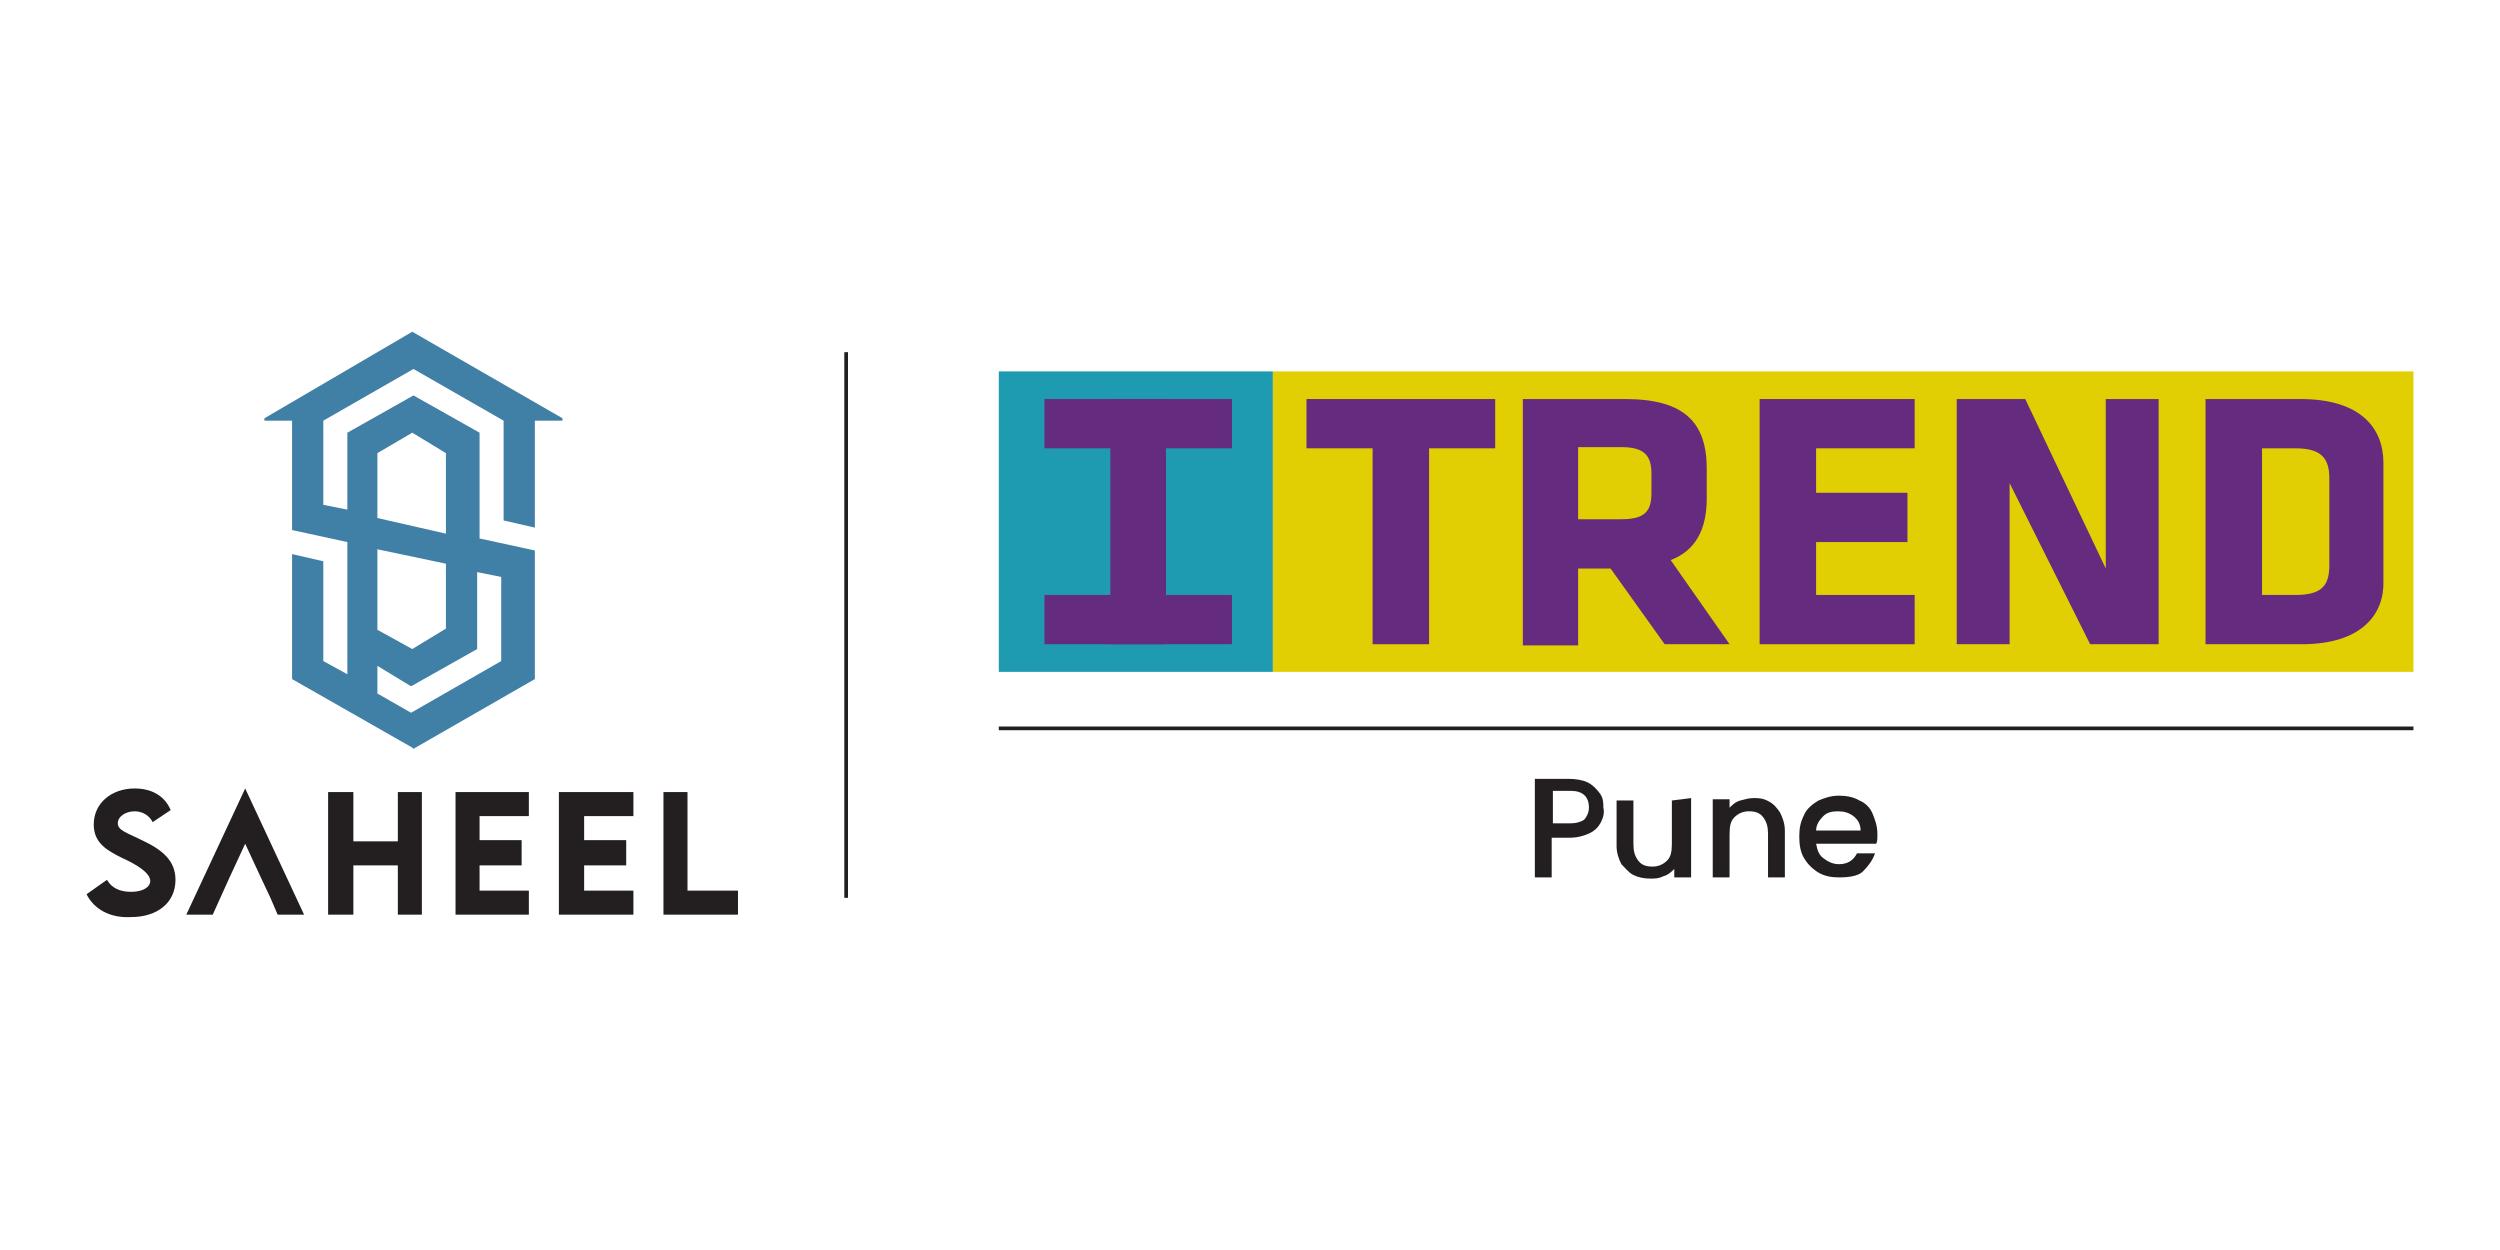
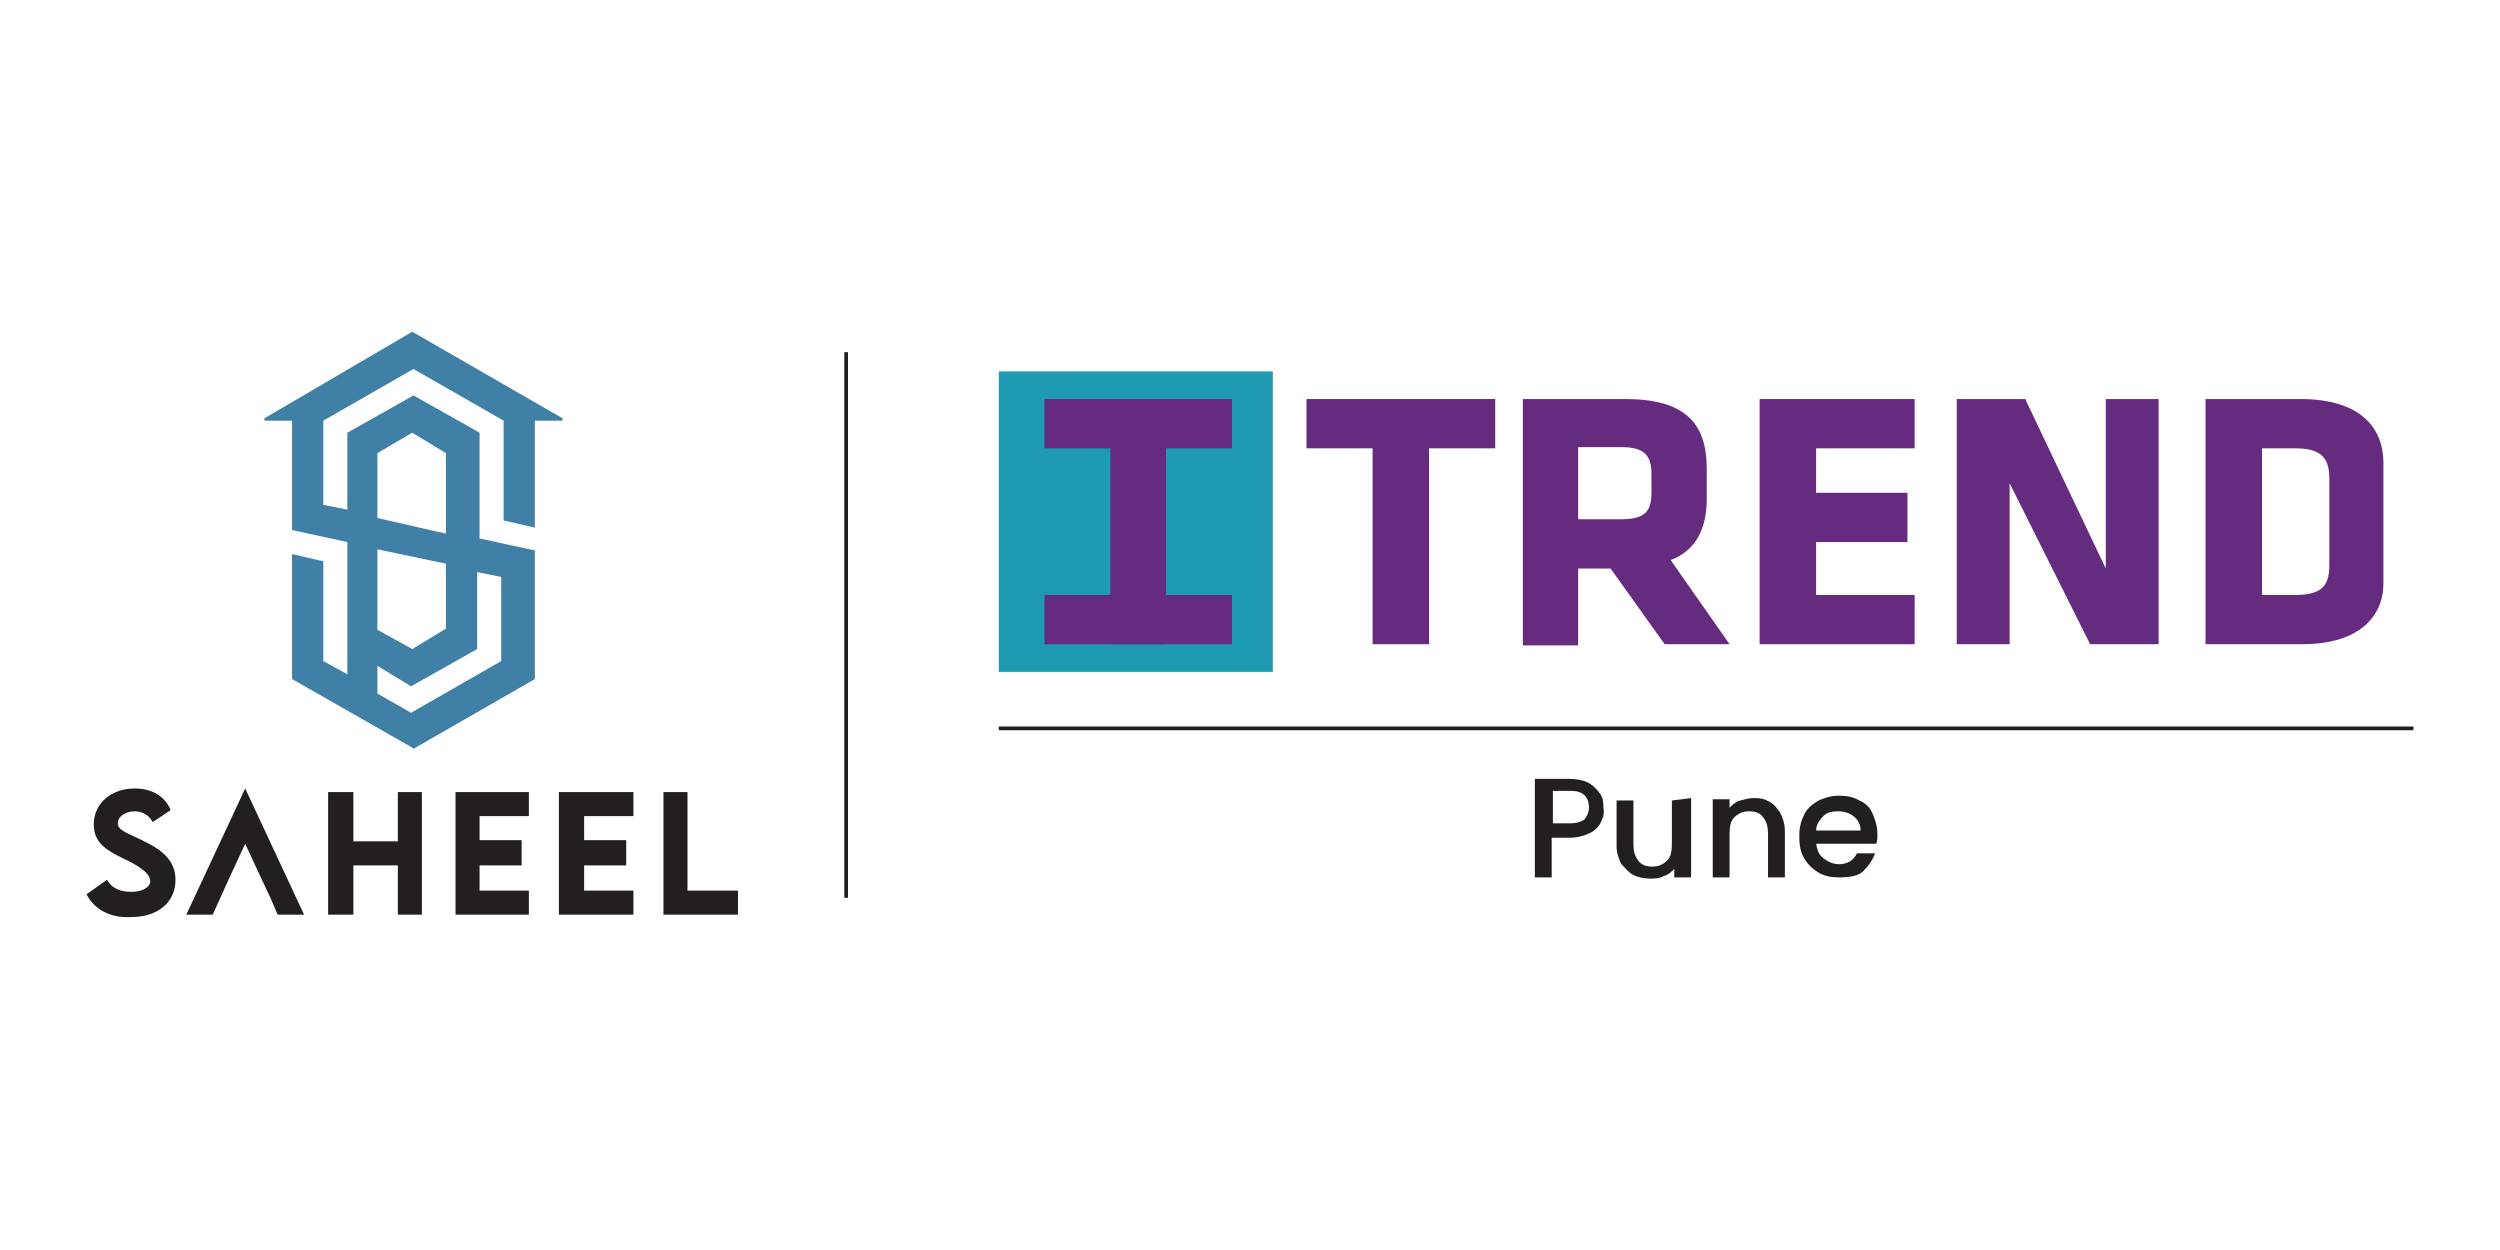
<svg xmlns="http://www.w3.org/2000/svg" xmlns:xlink="http://www.w3.org/1999/xlink" version="1.1" id="Layer_1" x="0px" y="0px" viewBox="0 0 208 104" style="enable-background:new 0 0 208 104;" xml:space="preserve">
  <style type="text/css">
	.st0{display:none;}
	.st1{display:inline;fill:#FFFFFF;}
	.st2{display:inline;}
	.st3{fill-rule:evenodd;clip-rule:evenodd;fill:#EF412F;}
	.st4{fill:#231F20;}
	.st5{fill:#4180A6;}
	.st6{fill-rule:evenodd;clip-rule:evenodd;fill:#E1CF03;}
	
		.st7{clip-path:url(#SVGID_00000073703455977296855990000009987229120945356477_);fill-rule:evenodd;clip-rule:evenodd;fill:#652B7F;}
	
		.st8{clip-path:url(#SVGID_00000095304783083736855000000014251858620018622365_);fill-rule:evenodd;clip-rule:evenodd;fill:#E1CF03;}
	
		.st9{clip-path:url(#SVGID_00000142881319451833876580000005041538297827712405_);fill-rule:evenodd;clip-rule:evenodd;fill:#E1CF03;}
	
		.st10{clip-path:url(#SVGID_00000055694335721707635820000003023771244609044399_);fill-rule:evenodd;clip-rule:evenodd;fill:#E1CF03;}
	
		.st11{clip-path:url(#SVGID_00000070101109711983240200000015282457113056956077_);fill-rule:evenodd;clip-rule:evenodd;fill:#E1CF03;}
	.st12{fill-rule:evenodd;clip-rule:evenodd;fill:#1E9BB0;}
	
		.st13{clip-path:url(#SVGID_00000036947381665056046270000011219498012792787075_);fill-rule:evenodd;clip-rule:evenodd;fill:#652B7F;}
	
		.st14{clip-path:url(#SVGID_00000141439685456720529790000006436970239033444246_);fill-rule:evenodd;clip-rule:evenodd;fill:#E1CF03;}
	
		.st15{clip-path:url(#SVGID_00000149355815661543490500000006196679764805158567_);fill-rule:evenodd;clip-rule:evenodd;fill:#E1CF03;}
	
		.st16{clip-path:url(#SVGID_00000117660318554888280220000000816123363899948465_);fill-rule:evenodd;clip-rule:evenodd;fill:#E1CF03;}
	
		.st17{clip-path:url(#SVGID_00000008150681823144888030000000269974826346800283_);fill-rule:evenodd;clip-rule:evenodd;fill:#E1CF03;}
	.st18{fill-rule:evenodd;clip-rule:evenodd;fill:#652B7F;}
	
		.st19{clip-path:url(#SVGID_00000058550016100411805680000010844785415486945675_);fill-rule:evenodd;clip-rule:evenodd;fill:#652B7F;}
	
		.st20{clip-path:url(#SVGID_00000001628985387667339700000018321889963942458556_);fill-rule:evenodd;clip-rule:evenodd;fill:#E1CF03;}
	
		.st21{clip-path:url(#SVGID_00000057150627719448001090000006448926031714220931_);fill-rule:evenodd;clip-rule:evenodd;fill:#E1CF03;}
	
		.st22{clip-path:url(#SVGID_00000008110557885038415780000017815303865698014648_);fill-rule:evenodd;clip-rule:evenodd;fill:#E1CF03;}
	
		.st23{clip-path:url(#SVGID_00000000202246564364131790000013243477732377748897_);fill-rule:evenodd;clip-rule:evenodd;fill:#E1CF03;}
	
		.st24{clip-path:url(#SVGID_00000116952901061320427270000004683762445607637417_);fill-rule:evenodd;clip-rule:evenodd;fill:#652B7F;}
	
		.st25{clip-path:url(#SVGID_00000002353330700280403210000001997436015617047963_);fill-rule:evenodd;clip-rule:evenodd;fill:#E1CF03;}
	
		.st26{clip-path:url(#SVGID_00000131345384178393102350000003291158900613011623_);fill-rule:evenodd;clip-rule:evenodd;fill:#E1CF03;}
	
		.st27{clip-path:url(#SVGID_00000062871329305336507980000011976457737903788471_);fill-rule:evenodd;clip-rule:evenodd;fill:#E1CF03;}
	
		.st28{clip-path:url(#SVGID_00000036930829753832311860000013860334107733198753_);fill-rule:evenodd;clip-rule:evenodd;fill:#E1CF03;}
	.st29{fill:none;}
	.st30{fill:none;stroke:#231F20;stroke-width:0.308;stroke-miterlimit:10;}
</style>
  <g class="st0">
    <path class="st1" d="M-34.7-115.1v0.6l0,0c0,0.1,0,0.3-0.1,0.4c0,0.1-0.1,0.2-0.2,0.3c-0.1,0.1-0.2,0.2-0.3,0.2   c-0.1,0.1-0.2,0.1-0.4,0.1l0,0h-1H-37v-2.3v-0.4v-1.3v-0.6h0.6h0.5h0.1l0,0l0,0l0,0c0.1,0,0.2,0.1,0.4,0.1c0.1,0.1,0.2,0.1,0.3,0.2   s0.1,0.2,0.2,0.3c0,0.1,0.1,0.2,0.1,0.4v0.3l0,0c0,0.2-0.1,0.3-0.1,0.4c-0.1,0.1-0.2,0.2-0.3,0.3c0.2,0.1,0.3,0.2,0.4,0.3   S-34.7-115.3-34.7-115.1L-34.7-115.1z M-36.3-116.1h0.5c0.1,0,0.2,0,0.3-0.1s0.1-0.2,0.1-0.3l0,0v-0.4l0,0c0-0.1-0.1-0.2-0.1-0.3   s-0.2-0.1-0.3-0.1h-0.5V-116.1z M-35.2-115.1L-35.2-115.1c0-0.1-0.1-0.2-0.1-0.3c-0.1-0.1-0.2-0.1-0.3-0.1h-0.6v1.6h0.6   c0.1,0,0.2,0,0.3-0.1s0.1-0.2,0.1-0.3l0,0l0,0V-115.1L-35.2-115.1z" />
    <path class="st1" d="M-31.1-118v0.6v2.9v0.1c0,0.1-0.1,0.2-0.1,0.3c-0.1,0.1-0.1,0.2-0.2,0.3c-0.1,0.1-0.2,0.1-0.3,0.2   c-0.1,0-0.2,0.1-0.4,0.1c-0.3,0-0.5-0.1-0.7-0.2c-0.2-0.2-0.3-0.4-0.4-0.6l0,0v-0.1l0,0v-3.5h0.6v3.6c0,0.1,0.1,0.2,0.2,0.3   c0.1,0.1,0.2,0.1,0.3,0.1s0.2,0,0.3-0.1s0.1-0.2,0.2-0.3v-3.6h0.5V-118z" />
    <rect x="-29.7" y="-118" class="st1" width="0.6" height="4.5" />
    <polygon class="st1" points="-25.6,-114 -25.6,-113.5 -27.2,-113.5 -27.7,-113.5 -27.7,-114 -27.7,-118 -27.2,-118 -27.2,-114  " />
    <path class="st1" d="M-23-118c0.1,0,0.2,0.1,0.4,0.1c0.1,0.1,0.2,0.1,0.3,0.2s0.1,0.2,0.2,0.3c0,0.1,0.1,0.2,0.1,0.4v2.4   c0,0.1,0,0.3-0.1,0.4c0,0.1-0.1,0.2-0.2,0.3c-0.1,0.1-0.2,0.2-0.3,0.2c-0.1,0.1-0.2,0.1-0.4,0.1l0,0h-1h-0.2v-4v-0.6h0.6h0.5   L-23-118L-23-118L-23-118L-23-118 M-22.7-117c0-0.1,0-0.2-0.1-0.3c-0.1-0.1-0.1-0.1-0.2-0.2h-0.7v3.4h0.7c0.1,0,0.2-0.1,0.2-0.2   c0.1-0.1,0.1-0.2,0.1-0.3V-117z" />
    <rect x="-20.7" y="-118" class="st1" width="0.6" height="4.5" />
    <polygon class="st1" points="-16.4,-113.5 -16.9,-113.5 -18.2,-116.9 -18.2,-113.5 -18.7,-113.5 -18.7,-118 -18.5,-118 -18,-118    -16.9,-115 -16.9,-118 -16.4,-118  " />
    <path class="st1" d="M-13.4-116.6v-0.4c0-0.1,0-0.3-0.1-0.4s-0.2-0.1-0.4-0.1c-0.1,0-0.3,0-0.4,0.1s-0.1,0.2-0.1,0.4v2.5   c0,0.1,0,0.3,0.1,0.4s0.2,0.1,0.4,0.1s0.3,0,0.4-0.1s0.1-0.2,0.1-0.4v-0.9h-0.5v-0.5h0.5h0.5h0.1v1.4c0,0.1,0,0.3-0.1,0.4   s-0.1,0.2-0.2,0.3s-0.2,0.2-0.3,0.2c-0.1,0.1-0.3,0.1-0.4,0.1c-0.1,0-0.3,0-0.4-0.1c-0.1-0.1-0.2-0.1-0.3-0.2s-0.2-0.2-0.2-0.3   c-0.1-0.1-0.1-0.3-0.1-0.4v-2.4c0-0.1,0-0.3,0.1-0.4s0.1-0.2,0.2-0.3s0.2-0.2,0.3-0.2c0.1-0.1,0.3-0.1,0.4-0.1c0.1,0,0.3,0,0.4,0.1   c0.1,0.1,0.2,0.1,0.3,0.2s0.2,0.2,0.2,0.3c0.1,0.1,0.1,0.3,0.1,0.4v0.4L-13.4-116.6L-13.4-116.6z" />
    <polygon class="st1" points="-9,-117.4 -9,-116 -7.6,-116 -7.6,-115.4 -9,-115.4 -9,-113.5 -9.5,-113.5 -9.5,-115.4 -9.5,-116    -9.5,-117.4 -9.5,-118 -9,-118 -7.5,-118 -7.5,-117.4  " />
    <path class="st1" d="M-3.9-118v0.6v2.9v0.1c0,0.1-0.1,0.2-0.1,0.3c-0.1,0.1-0.1,0.2-0.2,0.3c-0.1,0.1-0.2,0.1-0.3,0.2   c-0.1,0-0.2,0.1-0.4,0.1c-0.3,0-0.5-0.1-0.7-0.2c-0.2-0.2-0.3-0.4-0.4-0.6l0,0v-0.1l0,0v-3.5h0.6v3.6c0,0.1,0.1,0.2,0.2,0.3   c0.1,0.1,0.2,0.1,0.3,0.1c0.1,0,0.2,0,0.3-0.1c0.1-0.1,0.1-0.2,0.2-0.3v-3.6h0.5V-118z" />
    <polygon class="st1" points="-0.2,-117.4 -1.1,-117.4 -1.1,-113.5 -1.6,-113.5 -1.6,-117.4 -2.5,-117.4 -2.5,-118 -0.2,-118  " />
-     <path class="st1" d="M3.3-118v0.6v2.9v0.1c0,0.1-0.1,0.2-0.1,0.3c-0.1,0.1-0.1,0.2-0.2,0.3c-0.1,0.1-0.2,0.1-0.3,0.2   c-0.1,0-0.2,0.1-0.4,0.1c-0.3,0-0.5-0.1-0.7-0.2c-0.2-0.2-0.3-0.4-0.4-0.6l0,0v-0.1l0,0v-3.5h0.6v3.6c0,0.1,0.1,0.2,0.2,0.3   c0.1,0.1,0.2,0.1,0.3,0.1c0.1,0,0.2,0,0.3-0.1c0.1-0.1,0.1-0.2,0.2-0.3v-3.6h0.5V-118z" />
    <path class="st1" d="M6.9-113.5H6.3v-0.1c0,0,0,0,0-0.1c0,0,0,0,0-0.1v-1.2l0,0l0,0c0-0.1-0.1-0.2-0.1-0.3   c-0.1-0.1-0.2-0.1-0.3-0.1H5.4v1.9H4.8v-2.1v-0.4v-1.5v-0.6h0.6h0.5H6l0,0l0,0l0,0c0.1,0,0.2,0.1,0.4,0.1c0.1,0.1,0.2,0.1,0.3,0.2   c0.1,0.1,0.1,0.2,0.2,0.3c0,0.1,0.1,0.2,0.1,0.4v0.5l0,0c0,0.2-0.1,0.3-0.1,0.5c-0.1,0.1-0.2,0.2-0.4,0.3c0.2,0.1,0.3,0.2,0.4,0.3   C7-115.4,7-115.2,7-115l0,0v1.1v0.1c0,0,0,0,0,0.1L6.9-113.5z M5.3-115.9h0.5c0.1,0,0.2,0,0.3-0.1c0.1-0.1,0.1-0.2,0.1-0.3l0,0   v-0.6l0,0c0-0.1-0.1-0.2-0.1-0.3c-0.1-0.1-0.2-0.1-0.3-0.1H5.3V-115.9z" />
    <polygon class="st1" points="8.9,-117.4 8.9,-116 10.2,-116 10.2,-115.4 8.9,-115.4 8.9,-114 10.4,-114 10.4,-113.5 8.9,-113.5    8.3,-113.5 8.3,-114 8.3,-115.4 8.3,-116 8.3,-117.4 8.3,-118 8.9,-118 10.4,-118 10.4,-117.4  " />
    <path class="st1" d="M14.8-113.4L14.8-113.4c-0.3,0-0.6-0.1-0.7-0.3c-0.2-0.2-0.3-0.5-0.3-0.8v-0.3h0.6v0.3c0,0.1,0,0.2,0,0.3   c0,0.1,0.1,0.1,0.1,0.2l0.1,0.1h0.1l0,0c0.1,0,0.1,0,0.2,0s0.1,0,0.1-0.1l0.1-0.1c0-0.1,0-0.1,0-0.3v-0.1c0-0.2-0.1-0.4-0.2-0.6   s-0.3-0.3-0.5-0.5c-0.1-0.1-0.2-0.2-0.3-0.3c-0.1-0.1-0.2-0.2-0.3-0.3c-0.1-0.1-0.1-0.2-0.2-0.3c0-0.1-0.1-0.3-0.1-0.4v-0.1   c0-0.3,0.1-0.6,0.3-0.8s0.4-0.3,0.7-0.3l0,0c0.3,0,0.6,0.1,0.7,0.3s0.3,0.4,0.3,0.8v0.3h-0.6v-0.3c0-0.1,0-0.2,0-0.3   c0-0.1-0.1-0.1-0.1-0.1l-0.1-0.1c-0.1,0-0.1,0-0.2,0l0,0c-0.1,0-0.1,0-0.2,0s-0.1,0-0.1,0.1l-0.1,0.1c0,0.1,0,0.1,0,0.3v0.1   c0,0.2,0.1,0.3,0.2,0.5c0.1,0.1,0.3,0.3,0.4,0.4s0.2,0.2,0.3,0.3c0.1,0.1,0.2,0.2,0.3,0.3c0.1,0.1,0.1,0.2,0.2,0.4s0.1,0.3,0.1,0.5   v0.1c0,0.3-0.1,0.6-0.3,0.8C15.4-113.5,15.1-113.4,14.8-113.4" />
    <path class="st1" d="M18.4-118c0.1,0,0.2,0.1,0.4,0.1c0.1,0.1,0.2,0.1,0.3,0.2c0.1,0.1,0.1,0.2,0.2,0.3c0,0.1,0.1,0.2,0.1,0.4v0.9   c0,0.1,0,0.3-0.1,0.4c0,0.1-0.1,0.2-0.2,0.3s-0.2,0.2-0.3,0.2c-0.1,0.1-0.2,0.1-0.4,0.1l0,0h-0.6v1.5h-0.6v-4v-0.6h0.6h0.5   L18.4-118L18.4-118L18.4-118L18.4-118 M18.8-117c0-0.1,0-0.2-0.1-0.3c-0.1-0.1-0.1-0.1-0.2-0.2h-0.7v1.9h0.7c0.1,0,0.2-0.1,0.2-0.2   c0.1-0.1,0.1-0.2,0.1-0.3V-117z" />
    <path class="st1" d="M22.4-113.5l-0.2-1.1h-1l-0.2,1.1h-0.6l0.9-4.5h0.1h0.4H22l0.9,4.5H22.4z M21.3-115.1H22l-0.4-1.8L21.3-115.1z   " />
    <path class="st1" d="M25.3-118c0.1,0,0.3,0,0.4,0.1s0.2,0.1,0.3,0.2c0.1,0.1,0.2,0.2,0.2,0.3c0.1,0.1,0.1,0.3,0.1,0.4v0.4h-0.6   v-0.4c0-0.1,0-0.3-0.1-0.4s-0.2-0.1-0.4-0.1c-0.1,0-0.3,0-0.4,0.1s-0.1,0.2-0.1,0.4v2.5c0,0.1,0,0.3,0.1,0.4s0.2,0.1,0.4,0.1   c0.1,0,0.3,0,0.4-0.1s0.1-0.2,0.1-0.4v-0.5h0.6v0.5c0,0.1,0,0.3-0.1,0.4s-0.1,0.2-0.2,0.3c-0.1,0.1-0.2,0.2-0.3,0.2   c-0.1,0.1-0.3,0.1-0.4,0.1s-0.3,0-0.4-0.1s-0.2-0.1-0.3-0.2c-0.1-0.1-0.2-0.2-0.2-0.3c-0.1-0.1-0.1-0.3-0.1-0.4v-2.4   c0-0.1,0-0.3,0.1-0.4s0.1-0.2,0.2-0.3c0.1-0.1,0.2-0.2,0.3-0.2C25-118,25.1-118,25.3-118" />
    <polygon class="st1" points="28.3,-117.4 28.3,-116 29.6,-116 29.6,-115.4 28.3,-115.4 28.3,-114 29.8,-114 29.8,-113.5    28.3,-113.5 27.7,-113.5 27.7,-114 27.7,-115.4 27.7,-116 27.7,-117.4 27.7,-118 28.3,-118 29.8,-118 29.8,-117.4  " />
    <path class="st1" d="M32.2-113.4L32.2-113.4c-0.3,0-0.6-0.1-0.7-0.3c-0.2-0.2-0.3-0.5-0.3-0.8v-0.3h0.6v0.3c0,0.1,0,0.2,0,0.3   c0,0.1,0.1,0.1,0.1,0.2l0.1,0.1h0.1l0,0c0.1,0,0.1,0,0.2,0s0.1,0,0.1-0.1l0.1-0.1c0-0.1,0-0.1,0-0.3v-0.1c0-0.2-0.1-0.4-0.2-0.6   s-0.3-0.3-0.5-0.5c-0.1-0.1-0.2-0.2-0.3-0.3c-0.1-0.1-0.2-0.2-0.3-0.3c-0.1-0.1-0.1-0.2-0.2-0.3c0-0.1-0.1-0.3-0.1-0.4v-0.1   c0-0.3,0.1-0.6,0.3-0.8s0.4-0.3,0.7-0.3l0,0c0.3,0,0.6,0.1,0.7,0.3c0.2,0.2,0.3,0.4,0.3,0.8v0.3h-0.6v-0.3c0-0.1,0-0.2,0-0.3   c0-0.1-0.1-0.1-0.1-0.1l-0.1-0.1c-0.1,0-0.1,0-0.2,0l0,0c-0.1,0-0.1,0-0.2,0s-0.1,0-0.1,0.1l-0.1,0.1c0,0.1,0,0.1,0,0.3v0.1   c0,0.2,0.1,0.3,0.2,0.5c0.1,0.1,0.3,0.3,0.4,0.4s0.2,0.2,0.3,0.3c0.1,0.1,0.2,0.2,0.3,0.3c0.1,0.1,0.1,0.2,0.2,0.4s0.1,0.3,0.1,0.5   v0.1c0,0.3-0.1,0.6-0.3,0.8C32.7-113.5,32.5-113.4,32.2-113.4" />
  </g>
  <g class="st0">
    <g class="st2">
      <rect x="-24.6" y="-183.3" class="st3" width="41.4" height="41.4" />
      <path class="st4" d="M9.5-152.8l-12.6-6.4l13-11.8c1-0.9,1.1-2.5,0.2-3.5s-2.5-1.1-3.5-0.2l-18.3,16.5l9.4-32.7    c0.4-1.3-0.4-2.7-1.7-3.1s-2.7,0.4-3.1,1.7l-11.8,41c-0.3,1.1,0.2,2.2,1.1,2.8c0.9,0.5,2.1,0.5,3-0.2l7.8-7l14.2,7.3    c1.3,0.6,2.7,0.2,3.4-1.1C11.1-150.7,10.7-152.2,9.5-152.8" />
    </g>
    <g class="st2">
      <polygon class="st4" points="-47.6,-134.3 -45.2,-134.3 -45.2,-129.9 -41.2,-134.3 -38.2,-134.3 -42.8,-129.4 -37.8,-123.8     -41,-123.8 -45.2,-128.8 -45.2,-123.8 -47.6,-123.8   " />
      <path class="st4" d="M-37.7-129c0-0.8,0.1-1.6,0.4-2.3c0.3-0.7,0.7-1.3,1.2-1.7c0.5-0.5,1.1-0.8,1.8-1.1c0.7-0.2,1.5-0.4,2.3-0.4    s1.6,0.1,2.3,0.4c0.7,0.2,1.3,0.6,1.8,1.1s0.9,1,1.2,1.7s0.4,1.5,0.4,2.3s-0.1,1.6-0.4,2.3c-0.3,0.7-0.7,1.3-1.2,1.7    c-0.5,0.5-1.1,0.8-1.8,1.1c-0.7,0.2-1.5,0.4-2.3,0.4s-1.6-0.1-2.3-0.4c-0.7-0.2-1.3-0.6-1.8-1.1s-0.9-1-1.2-1.7    C-37.6-127.4-37.7-128.2-37.7-129 M-35.3-129c0,0.5,0.1,0.9,0.2,1.3c0.2,0.4,0.3,0.8,0.6,1c0.3,0.3,0.6,0.5,1,0.7s0.9,0.2,1.3,0.2    c0.5,0,0.9-0.1,1.3-0.2s0.8-0.4,1-0.7c0.3-0.3,0.5-0.6,0.6-1c0.2-0.4,0.2-0.9,0.2-1.3s-0.1-0.9-0.2-1.3c-0.2-0.4-0.3-0.8-0.6-1    c-0.3-0.3-0.6-0.5-1-0.7s-0.8-0.2-1.3-0.2s-0.9,0.1-1.3,0.2c-0.4,0.2-0.8,0.4-1,0.7c-0.3,0.3-0.5,0.6-0.6,1    C-35.2-129.9-35.3-129.5-35.3-129" />
      <polygon class="st4" points="-24.2,-134.3 -21.9,-134.3 -21.9,-130.3 -17.4,-130.3 -17.4,-134.3 -15.1,-134.3 -15.1,-123.8     -17.4,-123.8 -17.4,-128.3 -21.9,-128.3 -21.9,-123.8 -24.2,-123.8   " />
      <rect x="-12.1" y="-134.3" class="st4" width="2.3" height="10.4" />
      <polygon class="st4" points="-6.8,-134.3 -3.6,-134.3 0.8,-127 0.8,-127 0.8,-134.3 3.1,-134.3 3.1,-123.8 0.1,-123.8     -4.5,-131.2 -4.5,-131.2 -4.5,-123.8 -6.8,-123.8   " />
      <path class="st4" d="M5.6-129c0-0.8,0.1-1.6,0.4-2.3s0.7-1.3,1.2-1.7c0.5-0.5,1.1-0.8,1.8-1.1c0.7-0.2,1.5-0.4,2.3-0.4    s1.6,0.1,2.3,0.4c0.7,0.2,1.3,0.6,1.8,1.1s0.9,1,1.2,1.7c0.3,0.7,0.4,1.5,0.4,2.3s-0.1,1.6-0.4,2.3c-0.3,0.7-0.7,1.3-1.2,1.7    c-0.5,0.5-1.1,0.8-1.8,1.1c-0.7,0.2-1.5,0.4-2.3,0.4s-1.6-0.1-2.3-0.4c-0.7-0.2-1.3-0.6-1.8-1.1s-0.9-1-1.2-1.7    C5.7-127.4,5.6-128.2,5.6-129 M8-129c0,0.5,0.1,0.9,0.2,1.3c0.2,0.4,0.3,0.8,0.6,1c0.3,0.3,0.6,0.5,1,0.7s0.8,0.2,1.3,0.2    s0.9-0.1,1.3-0.2s0.8-0.4,1-0.7s0.5-0.6,0.6-1c0.2-0.4,0.2-0.9,0.2-1.3s-0.1-0.9-0.2-1.3c-0.2-0.4-0.3-0.8-0.6-1    c-0.3-0.3-0.6-0.5-1-0.7s-0.8-0.2-1.3-0.2s-0.9,0.1-1.3,0.2c-0.4,0.2-0.8,0.4-1,0.7c-0.3,0.3-0.5,0.6-0.6,1    C8.1-129.9,8-129.5,8-129" />
      <path class="st4" d="M18.1-129c0-0.8,0.1-1.6,0.4-2.3s0.7-1.3,1.2-1.7c0.5-0.5,1.1-0.8,1.8-1.1c0.7-0.2,1.5-0.4,2.3-0.4    s1.6,0.1,2.3,0.4c0.7,0.2,1.3,0.6,1.8,1.1s0.9,1,1.2,1.7c0.3,0.7,0.4,1.5,0.4,2.3s-0.1,1.6-0.4,2.3s-0.7,1.3-1.2,1.7    c-0.5,0.5-1.1,0.8-1.8,1.1c-0.7,0.2-1.5,0.4-2.3,0.4s-1.6-0.1-2.3-0.4c-0.7-0.2-1.3-0.6-1.8-1.1s-0.9-1-1.2-1.7    C18.2-127.4,18.1-128.2,18.1-129 M20.5-129c0,0.5,0.1,0.9,0.2,1.3c0.2,0.4,0.3,0.8,0.6,1s0.6,0.5,1,0.7s0.8,0.2,1.3,0.2    s0.9-0.1,1.3-0.2s0.8-0.4,1-0.7c0.3-0.3,0.5-0.6,0.6-1c0.2-0.4,0.2-0.9,0.2-1.3s-0.1-0.9-0.2-1.3c-0.2-0.4-0.3-0.8-0.6-1    c-0.3-0.3-0.6-0.5-1-0.7s-0.8-0.2-1.3-0.2s-0.9,0.1-1.3,0.2c-0.4,0.2-0.8,0.4-1,0.7c-0.3,0.3-0.5,0.6-0.6,1    C20.6-129.9,20.5-129.5,20.5-129" />
      <path class="st4" d="M31.5-134.3h4c0.5,0,1,0.1,1.5,0.2c0.5,0.1,0.9,0.3,1.3,0.5c0.3,0.2,0.6,0.6,0.9,1c0.2,0.4,0.3,0.9,0.3,1.5    c0,0.8-0.2,1.3-0.6,1.9s-0.9,0.8-1.7,1l2.7,4.4h-2.7L35-128h-1.2v4.2h-2.3V-134.3L31.5-134.3z M33.8-129.9h1.3c0.2,0,0.4,0,0.6,0    s0.5-0.1,0.6-0.1c0.2-0.1,0.3-0.2,0.5-0.3c0.1-0.2,0.2-0.3,0.2-0.6s-0.1-0.5-0.2-0.6c-0.1-0.2-0.2-0.3-0.4-0.3    c-0.2-0.1-0.3-0.1-0.6-0.2c-0.2-0.1-0.4-0.1-0.6-0.1h-1.5L33.8-129.9L33.8-129.9z" />
    </g>
  </g>
  <g>
    <g>
      <g>
        <path class="st5" d="M34.3,27.6L22,34.8V35h2.3v9.1l4.6,1v11l-2-1.1v-8.3l-2.6-0.6v10.4l10,5.7l0.1,0.1l10.1-5.8V45.8l-4.6-1     v-8.8l-5.5-3.1l-5.5,3.1v6.4l-2-0.4v-7l7.5-4.3l7.5,4.3v8.3l2.6,0.6V35h2.3v-0.2L34.3,27.6z M31.4,57.7v-2.3l2.8,1.7l5.5-3.1     v-6.4l2,0.4V55l-7.5,4.3L31.4,57.7z M31.4,52.4v-6.7l5.7,1.2v5.4L34.3,54L31.4,52.4z M31.4,43.1v-5.4l2.9-1.7l2.8,1.7v6.7     L31.4,43.1z" />
      </g>
      <g>
        <path class="st4" d="M7.2,74.4l1.7-1.2c0.4,0.7,1.1,1,2,1c1,0,1.6-0.4,1.6-0.9c0-0.7-1.2-1.4-2.3-1.9c-1.2-0.6-2.4-1.2-2.4-2.8     c0-1.8,1.5-3,3.4-3c1.4,0,2.5,0.6,3,1.8l-1.5,1c-0.3-0.6-0.9-0.9-1.5-0.9c-0.7,0-1.4,0.4-1.4,1c0,0.6,0.8,0.8,2,1.4     c1.7,0.8,2.8,1.7,2.8,3.3c0,1.9-1.5,3.1-3.7,3.1C9.1,76.4,7.8,75.6,7.2,74.4" />
        <polygon class="st4" points="20.4,65.6 20.4,65.6 15.5,76.1 17.7,76.1 19.1,73 20.4,70.2 21.7,73 22.5,74.7 22.5,74.7 23.1,76.1      25.3,76.1    " />
        <polygon class="st4" points="35.1,65.9 35.1,76.1 33.1,76.1 33.1,72 29.4,72 29.4,76.1 27.3,76.1 27.3,65.9 29.4,65.9 29.4,70      33.1,70 33.1,65.9    " />
        <polygon class="st4" points="39.9,67.9 39.9,69.9 43.4,69.9 43.4,72 39.9,72 39.9,74.1 44,74.1 44,76.1 37.9,76.1 37.9,65.9      44,65.9 44,67.9    " />
        <polygon class="st4" points="48.6,67.9 48.6,69.9 52.1,69.9 52.1,72 48.6,72 48.6,74.1 52.7,74.1 52.7,76.1 46.5,76.1 46.5,65.9      52.7,65.9 52.7,67.9    " />
        <polygon class="st4" points="61.4,74.1 61.4,76.1 55.2,76.1 55.2,65.9 57.2,65.9 57.2,74.1    " />
      </g>
    </g>
    <g>
      <g>
-         <rect x="105.9" y="30.9" class="st6" width="94.9" height="25" />
        <g>
          <g>
            <defs>
              <rect id="SVGID_1_" x="105.9" y="30.9" width="94.9" height="25" />
            </defs>
            <clipPath id="SVGID_00000106859482685632173290000001307889965520706729_">
              <use xlink:href="#SVGID_1_" style="overflow:visible;" />
            </clipPath>
            <path style="clip-path:url(#SVGID_00000106859482685632173290000001307889965520706729_);fill-rule:evenodd;clip-rule:evenodd;fill:#652B7F;" d="       M394.8,272.2v-26.4c-0.1-1.9-1.6-3.6-3.6-3.6H388v1.1c0,8-9.6,6-9.6,13v15.9v15.9c0,6.9,9.6,4.9,9.6,13v1.1h3.2       c2,0,3.5-1.7,3.6-3.6V272.2z" />
          </g>
          <g>
            <defs>
              <rect id="SVGID_00000067224952197030464880000005559723502257073852_" x="105.9" y="30.9" width="94.9" height="25" />
            </defs>
            <clipPath id="SVGID_00000036213392641030443450000005258445286471656844_">
              <use xlink:href="#SVGID_00000067224952197030464880000005559723502257073852_" style="overflow:visible;" />
            </clipPath>
            <path style="clip-path:url(#SVGID_00000036213392641030443450000005258445286471656844_);fill-rule:evenodd;clip-rule:evenodd;fill:#E1CF03;" d="       M384.3,281.5v0.9l-0.8,1.5v0.3h0.8v0.5h-2.4v-1.9c0-0.3,0-0.5,0.1-0.7c0.1-0.2,0.2-0.4,0.5-0.4h0.6c0.1,0,0.2,0.1,0.4,0.2       c0.1,0.1,0.1,0.3,0.1,0.5v0.6L384.3,281.5z M382.9,282.2h-0.4c-0.1,0-0.2,0.2-0.2,0.6v1.4h0.6v-1.8       C383,282.3,383,282.3,382.9,282.2C383,282.2,383,282.2,382.9,282.2 M383.8,279.1c0.2,0,0.3,0.1,0.4,0.4       c0.1,0.2,0.1,0.4,0.1,0.7v1.1h-0.5v-1.1c0-0.4-0.1-0.6-0.2-0.6h-1.7v-0.5H383.8z M383.8,274.4c0.2,0,0.3,0.1,0.4,0.4       c0.1,0.2,0.1,0.4,0.1,0.6v1.9h-2.4v-1.9c0-0.2,0.1-0.5,0.1-0.7c0.1-0.2,0.2-0.4,0.4-0.4L383.8,274.4L383.8,274.4z M383.6,274.9       h-1c-0.1,0-0.2,0.2-0.2,0.6v1.4h1.5v-1.4c0-0.1,0-0.2-0.1-0.4C383.8,275,383.7,274.9,383.6,274.9 M384.3,271v3h-2.4v-3h0.5v2.5       h0.3v-2h0.5v2h0.7V271H384.3z M383.8,267.5c0.2,0,0.4,0.1,0.4,0.4c0.1,0.2,0.1,0.4,0.1,0.7v1.8h-0.5v-1.8       c0-0.4-0.1-0.6-0.2-0.6h-0.4c-0.1,0-0.2,0.2-0.2,0.6v0.9c0,0.6-0.1,1-0.4,1h-0.3c-0.3,0-0.5-0.3-0.5-1v-1.8h0.5v1.8       c0,0.2,0,0.3,0,0.4s0.1,0.1,0.1,0.1h0.1c0.1,0,0.1-0.1,0.1-0.1c0,0,0-0.1,0-0.4v-0.9c0-0.2,0-0.5,0.1-0.7       c0.1-0.2,0.2-0.4,0.4-0.4H383.8z M384.3,267.1h-2.4v-0.5h2.4V267.1z M384.3,262.8v1.9c0,0.2,0,0.5-0.1,0.7       c-0.1,0.2-0.2,0.4-0.4,0.4h-1.4c-0.2,0-0.4-0.1-0.4-0.4c-0.1-0.2-0.1-0.4-0.1-0.7v-1.9h0.5v1.9c0,0.4,0.1,0.6,0.2,0.6h1       c0.1,0,0.2-0.2,0.2-0.6v-1.4h-0.7v1.6h-0.5V263c0-0.1,0-0.1,0.1-0.2c0.1-0.1,0.1-0.1,0.2-0.1L384.3,262.8L384.3,262.8z        M384.1,259.2c0.1,0,0.1,0,0.2,0.1s0.1,0.1,0.1,0.1c0,0.1,0,0.1-0.1,0.2l-1.7,2.1h1.7v0.5h-2.1c-0.1,0-0.1,0-0.2-0.1       c-0.1-0.1-0.1-0.1-0.1-0.1c0-0.1,0-0.1,0.1-0.2l1.7-2.1H382v-0.5H384.1z M384.1,258.1c0.1,0,0.1,0,0.2,0.1       c0.1,0.1,0.1,0.1,0.1,0.2s0,0.1-0.1,0.2c-0.1,0.1-0.1,0.1-0.2,0.1c-0.1,0-0.1,0-0.2-0.1c-0.1-0.1-0.1-0.1-0.1-0.2       s0-0.1,0.1-0.2C384,258.1,384,258.1,384.1,258.1 M384.3,257.5h-2.4V257h2.4V257.5z M384.1,253.4c0.1,0,0.1,0,0.2,0.1       s0.1,0.1,0.1,0.1c0,0.1,0,0.1-0.1,0.2l-1.7,2.1h1.7v0.5h-2.1c-0.1,0-0.1,0-0.2-0.1c-0.1-0.1-0.1-0.1-0.1-0.1       c0-0.1,0-0.1,0.1-0.2l1.7-2.1H382v-0.5H384.1z" />
          </g>
          <g>
            <defs>
              <rect id="SVGID_00000170278565443623821710000005093781810029468589_" x="105.9" y="30.9" width="94.9" height="25" />
            </defs>
            <clipPath id="SVGID_00000161590094802956609560000014637217962812012470_">
              <use xlink:href="#SVGID_00000170278565443623821710000005093781810029468589_" style="overflow:visible;" />
            </clipPath>
            <path style="clip-path:url(#SVGID_00000161590094802956609560000014637217962812012470_);fill-rule:evenodd;clip-rule:evenodd;fill:#E1CF03;" d="       M384.8,291c-0.1-0.1-0.2-0.1-0.4-0.1c-0.4-0.1-0.9-0.2-0.9-0.2c-0.2-0.1-0.4-0.1-0.6-0.2c-0.2-0.1-0.4-0.2-0.5-0.4       c-0.3-0.2-0.5-0.6-0.6-0.9c-0.1-0.3-0.2-0.7-0.2-1l0,0c0-0.4,0-0.9,0-1.3c1.2,0.5,0.7,1.3,1,2.2c0.1,0.1,0.2,0.3,0.3,0.4       c0.1,0.1,0.1,0.1,0.2,0.2c0.1,0.1,0.2,0.1,0.4,0.1c0.1,0.1,0.2,0.1,0.5,0.1C384.6,290,384.8,290.4,384.8,291" />
          </g>
          <g>
            <defs>
              <rect id="SVGID_00000005980963739021260880000006559848352438907804_" x="105.9" y="30.9" width="94.9" height="25" />
            </defs>
            <clipPath id="SVGID_00000008840258356342454820000004156244589902672826_">
              <use xlink:href="#SVGID_00000005980963739021260880000006559848352438907804_" style="overflow:visible;" />
            </clipPath>
            <path style="clip-path:url(#SVGID_00000008840258356342454820000004156244589902672826_);fill-rule:evenodd;clip-rule:evenodd;fill:#E1CF03;" d="       M381.5,285.8c0.1,0.1,0.2,0.1,0.4,0.1c0.4,0.1,0.9,0.2,0.9,0.2c0.2,0.1,0.4,0.1,0.6,0.2c0.2,0.1,0.4,0.2,0.5,0.4       c0.3,0.2,0.5,0.6,0.6,0.9c0.1,0.3,0.2,0.7,0.2,1l0,0c0,0.4,0,0.9,0,1.3c-1.3-0.6-0.7-1.3-1-2.2c-0.1-0.2-0.2-0.3-0.3-0.4       c-0.1-0.1-0.1-0.1-0.2-0.2c-0.1-0.1-0.2-0.1-0.4-0.1c-0.1-0.1-0.2-0.1-0.6-0.1C381.6,286.8,381.5,286.5,381.5,285.8" />
          </g>
          <g>
            <defs>
              <rect id="SVGID_00000097476851317516921910000016033228615573473707_" x="105.9" y="30.9" width="94.9" height="25" />
            </defs>
            <clipPath id="SVGID_00000141450582579618570320000001707277678242597005_">
              <use xlink:href="#SVGID_00000097476851317516921910000016033228615573473707_" style="overflow:visible;" />
            </clipPath>
            <path style="clip-path:url(#SVGID_00000141450582579618570320000001707277678242597005_);fill-rule:evenodd;clip-rule:evenodd;fill:#E1CF03;" d="       M380.6,285.5c0.7,0.2,0.7,0.2,0.7,1.2C380.6,286.5,380.6,286.5,380.6,285.5" />
          </g>
        </g>
        <rect x="83.1" y="30.9" class="st12" width="22.8" height="25" />
        <g>
          <g>
            <defs>
              <rect id="SVGID_00000158028769508963658370000003341626708908354433_" x="83.1" y="30.9" width="22.8" height="25" />
            </defs>
            <clipPath id="SVGID_00000117652485665330175560000015187656242707049147_">
              <use xlink:href="#SVGID_00000158028769508963658370000003341626708908354433_" style="overflow:visible;" />
            </clipPath>
            <path style="clip-path:url(#SVGID_00000117652485665330175560000015187656242707049147_);fill-rule:evenodd;clip-rule:evenodd;fill:#652B7F;" d="       M394.8,272.2v-26.4c-0.1-1.9-1.6-3.6-3.6-3.6H388v1.1c0,8-9.6,6-9.6,13v15.9v15.9c0,6.9,9.6,4.9,9.6,13v1.1h3.2       c2,0,3.5-1.7,3.6-3.6V272.2z" />
          </g>
          <g>
            <defs>
              <rect id="SVGID_00000066478294674697930500000010500298070534471307_" x="83.1" y="30.9" width="22.8" height="25" />
            </defs>
            <clipPath id="SVGID_00000119092600034519760490000007927727033428886708_">
              <use xlink:href="#SVGID_00000066478294674697930500000010500298070534471307_" style="overflow:visible;" />
            </clipPath>
            <path style="clip-path:url(#SVGID_00000119092600034519760490000007927727033428886708_);fill-rule:evenodd;clip-rule:evenodd;fill:#E1CF03;" d="       M384.3,281.5v0.9l-0.8,1.5v0.3h0.8v0.5h-2.4v-1.9c0-0.3,0-0.5,0.1-0.7c0.1-0.2,0.2-0.4,0.5-0.4h0.6c0.1,0,0.2,0.1,0.4,0.2       c0.1,0.1,0.1,0.3,0.1,0.5v0.6L384.3,281.5z M382.9,282.2h-0.4c-0.1,0-0.2,0.2-0.2,0.6v1.4h0.6v-1.8       C383,282.3,383,282.3,382.9,282.2C383,282.2,383,282.2,382.9,282.2 M383.8,279.1c0.2,0,0.3,0.1,0.4,0.4       c0.1,0.2,0.1,0.4,0.1,0.7v1.1h-0.5v-1.1c0-0.4-0.1-0.6-0.2-0.6h-1.7v-0.5H383.8z M383.8,274.4c0.2,0,0.3,0.1,0.4,0.4       c0.1,0.2,0.1,0.4,0.1,0.6v1.9h-2.4v-1.9c0-0.2,0.1-0.5,0.1-0.7c0.1-0.2,0.2-0.4,0.4-0.4L383.8,274.4L383.8,274.4z M383.6,274.9       h-1c-0.1,0-0.2,0.2-0.2,0.6v1.4h1.5v-1.4c0-0.1,0-0.2-0.1-0.4C383.8,275,383.7,274.9,383.6,274.9 M384.3,271v3h-2.4v-3h0.5v2.5       h0.3v-2h0.5v2h0.7V271H384.3z M383.8,267.5c0.2,0,0.4,0.1,0.4,0.4c0.1,0.2,0.1,0.4,0.1,0.7v1.8h-0.5v-1.8       c0-0.4-0.1-0.6-0.2-0.6h-0.4c-0.1,0-0.2,0.2-0.2,0.6v0.9c0,0.6-0.1,1-0.4,1h-0.3c-0.3,0-0.5-0.3-0.5-1v-1.8h0.5v1.8       c0,0.2,0,0.3,0,0.4s0.1,0.1,0.1,0.1h0.1c0.1,0,0.1-0.1,0.1-0.1c0,0,0-0.1,0-0.4v-0.9c0-0.2,0-0.5,0.1-0.7       c0.1-0.2,0.2-0.4,0.4-0.4H383.8z M384.3,267.1h-2.4v-0.5h2.4V267.1z M384.3,262.8v1.9c0,0.2,0,0.5-0.1,0.7       c-0.1,0.2-0.2,0.4-0.4,0.4h-1.4c-0.2,0-0.4-0.1-0.4-0.4c-0.1-0.2-0.1-0.4-0.1-0.7v-1.9h0.5v1.9c0,0.4,0.1,0.6,0.2,0.6h1       c0.1,0,0.2-0.2,0.2-0.6v-1.4h-0.7v1.6h-0.5V263c0-0.1,0-0.1,0.1-0.2c0.1-0.1,0.1-0.1,0.2-0.1L384.3,262.8L384.3,262.8z        M384.1,259.2c0.1,0,0.1,0,0.2,0.1s0.1,0.1,0.1,0.1c0,0.1,0,0.1-0.1,0.2l-1.7,2.1h1.7v0.5h-2.1c-0.1,0-0.1,0-0.2-0.1       c-0.1-0.1-0.1-0.1-0.1-0.1c0-0.1,0-0.1,0.1-0.2l1.7-2.1H382v-0.5H384.1z M384.1,258.1c0.1,0,0.1,0,0.2,0.1       c0.1,0.1,0.1,0.1,0.1,0.2s0,0.1-0.1,0.2c-0.1,0.1-0.1,0.1-0.2,0.1c-0.1,0-0.1,0-0.2-0.1c-0.1-0.1-0.1-0.1-0.1-0.2       s0-0.1,0.1-0.2C384,258.1,384,258.1,384.1,258.1 M384.3,257.5h-2.4V257h2.4V257.5z M384.1,253.4c0.1,0,0.1,0,0.2,0.1       s0.1,0.1,0.1,0.1c0,0.1,0,0.1-0.1,0.2l-1.7,2.1h1.7v0.5h-2.1c-0.1,0-0.1,0-0.2-0.1c-0.1-0.1-0.1-0.1-0.1-0.1       c0-0.1,0-0.1,0.1-0.2l1.7-2.1H382v-0.5H384.1z" />
          </g>
          <g>
            <defs>
              <rect id="SVGID_00000072977634708718531770000004852924363673495193_" x="83.1" y="30.9" width="22.8" height="25" />
            </defs>
            <clipPath id="SVGID_00000010279151383797435380000008943993229269749395_">
              <use xlink:href="#SVGID_00000072977634708718531770000004852924363673495193_" style="overflow:visible;" />
            </clipPath>
            <path style="clip-path:url(#SVGID_00000010279151383797435380000008943993229269749395_);fill-rule:evenodd;clip-rule:evenodd;fill:#E1CF03;" d="       M384.8,291c-0.1-0.1-0.2-0.1-0.4-0.1c-0.4-0.1-0.9-0.2-0.9-0.2c-0.2-0.1-0.4-0.1-0.6-0.2c-0.2-0.1-0.4-0.2-0.5-0.4       c-0.3-0.2-0.5-0.6-0.6-0.9c-0.1-0.3-0.2-0.7-0.2-1l0,0c0-0.4,0-0.9,0-1.3c1.2,0.5,0.7,1.3,1,2.2c0.1,0.1,0.2,0.3,0.3,0.4       c0.1,0.1,0.1,0.1,0.2,0.2c0.1,0.1,0.2,0.1,0.4,0.1c0.1,0.1,0.2,0.1,0.5,0.1C384.6,290,384.8,290.4,384.8,291" />
          </g>
          <g>
            <defs>
              <rect id="SVGID_00000099648934325975869390000002683559678995004854_" x="83.1" y="30.9" width="22.8" height="25" />
            </defs>
            <clipPath id="SVGID_00000065067294594022871150000002803796734277160629_">
              <use xlink:href="#SVGID_00000099648934325975869390000002683559678995004854_" style="overflow:visible;" />
            </clipPath>
-             <path style="clip-path:url(#SVGID_00000065067294594022871150000002803796734277160629_);fill-rule:evenodd;clip-rule:evenodd;fill:#E1CF03;" d="       M381.5,285.8c0.1,0.1,0.2,0.1,0.4,0.1c0.4,0.1,0.9,0.2,0.9,0.2c0.2,0.1,0.4,0.1,0.6,0.2c0.2,0.1,0.4,0.2,0.5,0.4       c0.3,0.2,0.5,0.6,0.6,0.9c0.1,0.3,0.2,0.7,0.2,1l0,0c0,0.4,0,0.9,0,1.3c-1.3-0.6-0.7-1.3-1-2.2c-0.1-0.2-0.2-0.3-0.3-0.4       c-0.1-0.1-0.1-0.1-0.2-0.2c-0.1-0.1-0.2-0.1-0.4-0.1c-0.1-0.1-0.2-0.1-0.6-0.1C381.6,286.8,381.5,286.5,381.5,285.8" />
+             <path style="clip-path:url(#SVGID_00000065067294594022871150000002803796734277160629_);fill-rule:evenodd;clip-rule:evenodd;fill:#E1CF03;" d="       M381.5,285.8c0.1,0.1,0.2,0.1,0.4,0.1c0.4,0.1,0.9,0.2,0.9,0.2c0.2,0.1,0.4,0.1,0.6,0.2c0.2,0.1,0.4,0.2,0.5,0.4       c0.3,0.2,0.5,0.6,0.6,0.9l0,0c0,0.4,0,0.9,0,1.3c-1.3-0.6-0.7-1.3-1-2.2c-0.1-0.2-0.2-0.3-0.3-0.4       c-0.1-0.1-0.1-0.1-0.2-0.2c-0.1-0.1-0.2-0.1-0.4-0.1c-0.1-0.1-0.2-0.1-0.6-0.1C381.6,286.8,381.5,286.5,381.5,285.8" />
          </g>
          <g>
            <defs>
              <rect id="SVGID_00000118364333418730242870000016152599945975532474_" x="83.1" y="30.9" width="22.8" height="25" />
            </defs>
            <clipPath id="SVGID_00000181765857561467795640000017554382260266575796_">
              <use xlink:href="#SVGID_00000118364333418730242870000016152599945975532474_" style="overflow:visible;" />
            </clipPath>
            <path style="clip-path:url(#SVGID_00000181765857561467795640000017554382260266575796_);fill-rule:evenodd;clip-rule:evenodd;fill:#E1CF03;" d="       M380.6,285.5c0.7,0.2,0.7,0.2,0.7,1.2C380.6,286.5,380.6,286.5,380.6,285.5" />
          </g>
        </g>
        <polygon class="st18" points="97,37.3 97,53.6 92.4,53.6 92.4,37.3 86.9,37.3 86.9,33.2 102.5,33.2 102.5,37.3    " />
        <g>
          <g>
            <defs>
              <polygon id="SVGID_00000015342284308264447540000007213626988203407019_" points="86.9,33.2 86.9,37.3 92.4,37.3 92.4,53.6         97,53.6 97,37.3 102.5,37.3 102.5,33.2       " />
            </defs>
            <clipPath id="SVGID_00000104702519211754414530000015770960465477056438_">
              <use xlink:href="#SVGID_00000015342284308264447540000007213626988203407019_" style="overflow:visible;" />
            </clipPath>
            <path style="clip-path:url(#SVGID_00000104702519211754414530000015770960465477056438_);fill-rule:evenodd;clip-rule:evenodd;fill:#652B7F;" d="       M394.8,272.2v-26.4c-0.1-1.9-1.6-3.6-3.6-3.6H388v1.1c0,8-9.6,6-9.6,13v15.9v15.9c0,6.9,9.6,4.9,9.6,13v1.1h3.2       c2,0,3.5-1.7,3.6-3.6V272.2z" />
          </g>
          <g>
            <defs>
              <polygon id="SVGID_00000182522234599894971800000001636036311254900099_" points="86.9,33.2 86.9,37.3 92.4,37.3 92.4,53.6         97,53.6 97,37.3 102.5,37.3 102.5,33.2       " />
            </defs>
            <clipPath id="SVGID_00000148619197219601124270000010626759001269663142_">
              <use xlink:href="#SVGID_00000182522234599894971800000001636036311254900099_" style="overflow:visible;" />
            </clipPath>
            <path style="clip-path:url(#SVGID_00000148619197219601124270000010626759001269663142_);fill-rule:evenodd;clip-rule:evenodd;fill:#E1CF03;" d="       M384.3,281.5v0.9l-0.8,1.5v0.3h0.8v0.5h-2.4v-1.9c0-0.3,0-0.5,0.1-0.7c0.1-0.2,0.2-0.4,0.5-0.4h0.6c0.1,0,0.2,0.1,0.4,0.2       c0.1,0.1,0.1,0.3,0.1,0.5v0.6L384.3,281.5z M382.9,282.2h-0.4c-0.1,0-0.2,0.2-0.2,0.6v1.4h0.6v-1.8       C383,282.3,383,282.3,382.9,282.2C383,282.2,383,282.2,382.9,282.2 M383.8,279.1c0.2,0,0.3,0.1,0.4,0.4       c0.1,0.2,0.1,0.4,0.1,0.7v1.1h-0.5v-1.1c0-0.4-0.1-0.6-0.2-0.6h-1.7v-0.5H383.8z M383.8,274.4c0.2,0,0.3,0.1,0.4,0.4       c0.1,0.2,0.1,0.4,0.1,0.6v1.9h-2.4v-1.9c0-0.2,0.1-0.5,0.1-0.7c0.1-0.2,0.2-0.4,0.4-0.4L383.8,274.4L383.8,274.4z M383.6,274.9       h-1c-0.1,0-0.2,0.2-0.2,0.6v1.4h1.5v-1.4c0-0.1,0-0.2-0.1-0.4C383.8,275,383.7,274.9,383.6,274.9 M384.3,271v3h-2.4v-3h0.5v2.5       h0.3v-2h0.5v2h0.7V271H384.3z M383.8,267.5c0.2,0,0.4,0.1,0.4,0.4c0.1,0.2,0.1,0.4,0.1,0.7v1.8h-0.5v-1.8       c0-0.4-0.1-0.6-0.2-0.6h-0.4c-0.1,0-0.2,0.2-0.2,0.6v0.9c0,0.6-0.1,1-0.4,1h-0.3c-0.3,0-0.5-0.3-0.5-1v-1.8h0.5v1.8       c0,0.2,0,0.3,0,0.4s0.1,0.1,0.1,0.1h0.1c0.1,0,0.1-0.1,0.1-0.1c0,0,0-0.1,0-0.4v-0.9c0-0.2,0-0.5,0.1-0.7       c0.1-0.2,0.2-0.4,0.4-0.4H383.8z M384.3,267.1h-2.4v-0.5h2.4V267.1z M384.3,262.8v1.9c0,0.2,0,0.5-0.1,0.7       c-0.1,0.2-0.2,0.4-0.4,0.4h-1.4c-0.2,0-0.4-0.1-0.4-0.4c-0.1-0.2-0.1-0.4-0.1-0.7v-1.9h0.5v1.9c0,0.4,0.1,0.6,0.2,0.6h1       c0.1,0,0.2-0.2,0.2-0.6v-1.4h-0.7v1.6h-0.5V263c0-0.1,0-0.1,0.1-0.2c0.1-0.1,0.1-0.1,0.2-0.1L384.3,262.8L384.3,262.8z        M384.1,259.2c0.1,0,0.1,0,0.2,0.1s0.1,0.1,0.1,0.1c0,0.1,0,0.1-0.1,0.2l-1.7,2.1h1.7v0.5h-2.1c-0.1,0-0.1,0-0.2-0.1       c-0.1-0.1-0.1-0.1-0.1-0.1c0-0.1,0-0.1,0.1-0.2l1.7-2.1H382v-0.5H384.1z M384.1,258.1c0.1,0,0.1,0,0.2,0.1       c0.1,0.1,0.1,0.1,0.1,0.2s0,0.1-0.1,0.2c-0.1,0.1-0.1,0.1-0.2,0.1c-0.1,0-0.1,0-0.2-0.1c-0.1-0.1-0.1-0.1-0.1-0.2       s0-0.1,0.1-0.2C384,258.1,384,258.1,384.1,258.1 M384.3,257.5h-2.4V257h2.4V257.5z M384.1,253.4c0.1,0,0.1,0,0.2,0.1       s0.1,0.1,0.1,0.1c0,0.1,0,0.1-0.1,0.2l-1.7,2.1h1.7v0.5h-2.1c-0.1,0-0.1,0-0.2-0.1c-0.1-0.1-0.1-0.1-0.1-0.1       c0-0.1,0-0.1,0.1-0.2l1.7-2.1H382v-0.5H384.1z" />
          </g>
          <g>
            <defs>
              <polygon id="SVGID_00000041272483023845044680000002099810381393115056_" points="86.9,33.2 86.9,37.3 92.4,37.3 92.4,53.6         97,53.6 97,37.3 102.5,37.3 102.5,33.2       " />
            </defs>
            <clipPath id="SVGID_00000180349498781772471800000011400121599214882235_">
              <use xlink:href="#SVGID_00000041272483023845044680000002099810381393115056_" style="overflow:visible;" />
            </clipPath>
            <path style="clip-path:url(#SVGID_00000180349498781772471800000011400121599214882235_);fill-rule:evenodd;clip-rule:evenodd;fill:#E1CF03;" d="       M384.8,291c-0.1-0.1-0.2-0.1-0.4-0.1c-0.4-0.1-0.9-0.2-0.9-0.2c-0.2-0.1-0.4-0.1-0.6-0.2c-0.2-0.1-0.4-0.2-0.5-0.4       c-0.3-0.2-0.5-0.6-0.6-0.9c-0.1-0.3-0.2-0.7-0.2-1l0,0c0-0.4,0-0.9,0-1.3c1.2,0.5,0.7,1.3,1,2.2c0.1,0.1,0.2,0.3,0.3,0.4       c0.1,0.1,0.1,0.1,0.2,0.2c0.1,0.1,0.2,0.1,0.4,0.1c0.1,0.1,0.2,0.1,0.5,0.1C384.6,290,384.8,290.4,384.8,291" />
          </g>
          <g>
            <defs>
              <polygon id="SVGID_00000147214103979734107040000018310657729558140555_" points="86.9,33.2 86.9,37.3 92.4,37.3 92.4,53.6         97,53.6 97,37.3 102.5,37.3 102.5,33.2       " />
            </defs>
            <clipPath id="SVGID_00000049195108073470004730000013579272117092820136_">
              <use xlink:href="#SVGID_00000147214103979734107040000018310657729558140555_" style="overflow:visible;" />
            </clipPath>
            <path style="clip-path:url(#SVGID_00000049195108073470004730000013579272117092820136_);fill-rule:evenodd;clip-rule:evenodd;fill:#E1CF03;" d="       M381.5,285.8c0.1,0.1,0.2,0.1,0.4,0.1c0.4,0.1,0.9,0.2,0.9,0.2c0.2,0.1,0.4,0.1,0.6,0.2c0.2,0.1,0.4,0.2,0.5,0.4       c0.3,0.2,0.5,0.6,0.6,0.9c0.1,0.3,0.2,0.7,0.2,1l0,0c0,0.4,0,0.9,0,1.3c-1.3-0.6-0.7-1.3-1-2.2c-0.1-0.2-0.2-0.3-0.3-0.4       c-0.1-0.1-0.1-0.1-0.2-0.2c-0.1-0.1-0.2-0.1-0.4-0.1c-0.1-0.1-0.2-0.1-0.6-0.1C381.6,286.8,381.5,286.5,381.5,285.8" />
          </g>
          <g>
            <defs>
-               <polygon id="SVGID_00000036946460871507954340000008155540093365925263_" points="86.9,33.2 86.9,37.3 92.4,37.3 92.4,53.6         97,53.6 97,37.3 102.5,37.3 102.5,33.2       " />
-             </defs>
+               </defs>
            <clipPath id="SVGID_00000089533685890472629610000012339530570652075670_">
              <use xlink:href="#SVGID_00000036946460871507954340000008155540093365925263_" style="overflow:visible;" />
            </clipPath>
            <path style="clip-path:url(#SVGID_00000089533685890472629610000012339530570652075670_);fill-rule:evenodd;clip-rule:evenodd;fill:#E1CF03;" d="       M380.6,285.5c0.7,0.2,0.7,0.2,0.7,1.2C380.6,286.5,380.6,286.5,380.6,285.5" />
          </g>
        </g>
        <polygon class="st18" points="92.4,49.5 92.4,33.2 97,33.2 97,49.5 102.5,49.5 102.5,53.6 86.9,53.6 86.9,49.5    " />
        <g>
          <g>
            <defs>
              <polygon id="SVGID_00000108267981737041200680000013243639559060324737_" points="92.4,33.2 92.4,49.5 86.9,49.5 86.9,53.6         102.5,53.6 102.5,49.5 97,49.5 97,33.2       " />
            </defs>
            <clipPath id="SVGID_00000111874284966159451470000012569791699898011836_">
              <use xlink:href="#SVGID_00000108267981737041200680000013243639559060324737_" style="overflow:visible;" />
            </clipPath>
            <path style="clip-path:url(#SVGID_00000111874284966159451470000012569791699898011836_);fill-rule:evenodd;clip-rule:evenodd;fill:#652B7F;" d="       M394.8,272.2v-26.4c-0.1-1.9-1.6-3.6-3.6-3.6H388v1.1c0,8-9.6,6-9.6,13v15.9v15.9c0,6.9,9.6,4.9,9.6,13v1.1h3.2       c2,0,3.5-1.7,3.6-3.6V272.2z" />
          </g>
          <g>
            <defs>
              <polygon id="SVGID_00000062156480861615668030000013196927301931900825_" points="92.4,33.2 92.4,49.5 86.9,49.5 86.9,53.6         102.5,53.6 102.5,49.5 97,49.5 97,33.2       " />
            </defs>
            <clipPath id="SVGID_00000124151268642069874700000010791165563671881624_">
              <use xlink:href="#SVGID_00000062156480861615668030000013196927301931900825_" style="overflow:visible;" />
            </clipPath>
            <path style="clip-path:url(#SVGID_00000124151268642069874700000010791165563671881624_);fill-rule:evenodd;clip-rule:evenodd;fill:#E1CF03;" d="       M384.3,281.5v0.9l-0.8,1.5v0.3h0.8v0.5h-2.4v-1.9c0-0.3,0-0.5,0.1-0.7c0.1-0.2,0.2-0.4,0.5-0.4h0.6c0.1,0,0.2,0.1,0.4,0.2       c0.1,0.1,0.1,0.3,0.1,0.5v0.6L384.3,281.5z M382.9,282.2h-0.4c-0.1,0-0.2,0.2-0.2,0.6v1.4h0.6v-1.8       C383,282.3,383,282.3,382.9,282.2C383,282.2,383,282.2,382.9,282.2 M383.8,279.1c0.2,0,0.3,0.1,0.4,0.4       c0.1,0.2,0.1,0.4,0.1,0.7v1.1h-0.5v-1.1c0-0.4-0.1-0.6-0.2-0.6h-1.7v-0.5H383.8z M383.8,274.4c0.2,0,0.3,0.1,0.4,0.4       c0.1,0.2,0.1,0.4,0.1,0.6v1.9h-2.4v-1.9c0-0.2,0.1-0.5,0.1-0.7c0.1-0.2,0.2-0.4,0.4-0.4L383.8,274.4L383.8,274.4z M383.6,274.9       h-1c-0.1,0-0.2,0.2-0.2,0.6v1.4h1.5v-1.4c0-0.1,0-0.2-0.1-0.4C383.8,275,383.7,274.9,383.6,274.9 M384.3,271v3h-2.4v-3h0.5v2.5       h0.3v-2h0.5v2h0.7V271H384.3z M383.8,267.5c0.2,0,0.4,0.1,0.4,0.4c0.1,0.2,0.1,0.4,0.1,0.7v1.8h-0.5v-1.8       c0-0.4-0.1-0.6-0.2-0.6h-0.4c-0.1,0-0.2,0.2-0.2,0.6v0.9c0,0.6-0.1,1-0.4,1h-0.3c-0.3,0-0.5-0.3-0.5-1v-1.8h0.5v1.8       c0,0.2,0,0.3,0,0.4s0.1,0.1,0.1,0.1h0.1c0.1,0,0.1-0.1,0.1-0.1c0,0,0-0.1,0-0.4v-0.9c0-0.2,0-0.5,0.1-0.7       c0.1-0.2,0.2-0.4,0.4-0.4H383.8z M384.3,267.1h-2.4v-0.5h2.4V267.1z M384.3,262.8v1.9c0,0.2,0,0.5-0.1,0.7       c-0.1,0.2-0.2,0.4-0.4,0.4h-1.4c-0.2,0-0.4-0.1-0.4-0.4c-0.1-0.2-0.1-0.4-0.1-0.7v-1.9h0.5v1.9c0,0.4,0.1,0.6,0.2,0.6h1       c0.1,0,0.2-0.2,0.2-0.6v-1.4h-0.7v1.6h-0.5V263c0-0.1,0-0.1,0.1-0.2c0.1-0.1,0.1-0.1,0.2-0.1L384.3,262.8L384.3,262.8z        M384.1,259.2c0.1,0,0.1,0,0.2,0.1s0.1,0.1,0.1,0.1c0,0.1,0,0.1-0.1,0.2l-1.7,2.1h1.7v0.5h-2.1c-0.1,0-0.1,0-0.2-0.1       c-0.1-0.1-0.1-0.1-0.1-0.1c0-0.1,0-0.1,0.1-0.2l1.7-2.1H382v-0.5H384.1z M384.1,258.1c0.1,0,0.1,0,0.2,0.1       c0.1,0.1,0.1,0.1,0.1,0.2s0,0.1-0.1,0.2c-0.1,0.1-0.1,0.1-0.2,0.1c-0.1,0-0.1,0-0.2-0.1c-0.1-0.1-0.1-0.1-0.1-0.2       s0-0.1,0.1-0.2C384,258.1,384,258.1,384.1,258.1 M384.3,257.5h-2.4V257h2.4V257.5z M384.1,253.4c0.1,0,0.1,0,0.2,0.1       s0.1,0.1,0.1,0.1c0,0.1,0,0.1-0.1,0.2l-1.7,2.1h1.7v0.5h-2.1c-0.1,0-0.1,0-0.2-0.1c-0.1-0.1-0.1-0.1-0.1-0.1       c0-0.1,0-0.1,0.1-0.2l1.7-2.1H382v-0.5H384.1z" />
          </g>
          <g>
            <defs>
-               <polygon id="SVGID_00000178191839675262901380000010745043891378233233_" points="92.4,33.2 92.4,49.5 86.9,49.5 86.9,53.6         102.5,53.6 102.5,49.5 97,49.5 97,33.2       " />
-             </defs>
+               </defs>
            <clipPath id="SVGID_00000101804231769055434160000014442980062271496880_">
              <use xlink:href="#SVGID_00000178191839675262901380000010745043891378233233_" style="overflow:visible;" />
            </clipPath>
            <path style="clip-path:url(#SVGID_00000101804231769055434160000014442980062271496880_);fill-rule:evenodd;clip-rule:evenodd;fill:#E1CF03;" d="       M384.8,291c-0.1-0.1-0.2-0.1-0.4-0.1c-0.4-0.1-0.9-0.2-0.9-0.2c-0.2-0.1-0.4-0.1-0.6-0.2c-0.2-0.1-0.4-0.2-0.5-0.4       c-0.3-0.2-0.5-0.6-0.6-0.9c-0.1-0.3-0.2-0.7-0.2-1l0,0c0-0.4,0-0.9,0-1.3c1.2,0.5,0.7,1.3,1,2.2c0.1,0.1,0.2,0.3,0.3,0.4       c0.1,0.1,0.1,0.1,0.2,0.2c0.1,0.1,0.2,0.1,0.4,0.1c0.1,0.1,0.2,0.1,0.5,0.1C384.6,290,384.8,290.4,384.8,291" />
          </g>
          <g>
            <defs>
              <polygon id="SVGID_00000101105325508929468140000005735190977865394823_" points="92.4,33.2 92.4,49.5 86.9,49.5 86.9,53.6         102.5,53.6 102.5,49.5 97,49.5 97,33.2       " />
            </defs>
            <clipPath id="SVGID_00000139998220494765773780000012211389223177627825_">
              <use xlink:href="#SVGID_00000101105325508929468140000005735190977865394823_" style="overflow:visible;" />
            </clipPath>
            <path style="clip-path:url(#SVGID_00000139998220494765773780000012211389223177627825_);fill-rule:evenodd;clip-rule:evenodd;fill:#E1CF03;" d="       M381.5,285.8c0.1,0.1,0.2,0.1,0.4,0.1c0.4,0.1,0.9,0.2,0.9,0.2c0.2,0.1,0.4,0.1,0.6,0.2c0.2,0.1,0.4,0.2,0.5,0.4       c0.3,0.2,0.5,0.6,0.6,0.9c0.1,0.3,0.2,0.7,0.2,1l0,0c0,0.4,0,0.9,0,1.3c-1.3-0.6-0.7-1.3-1-2.2c-0.1-0.2-0.2-0.3-0.3-0.4       c-0.1-0.1-0.1-0.1-0.2-0.2c-0.1-0.1-0.2-0.1-0.4-0.1c-0.1-0.1-0.2-0.1-0.6-0.1C381.6,286.8,381.5,286.5,381.5,285.8" />
          </g>
          <g>
            <defs>
              <polygon id="SVGID_00000111903972819646819570000001121643640924055699_" points="92.4,33.2 92.4,49.5 86.9,49.5 86.9,53.6         102.5,53.6 102.5,49.5 97,49.5 97,33.2       " />
            </defs>
            <clipPath id="SVGID_00000101085572252405051050000003039420199142164915_">
              <use xlink:href="#SVGID_00000111903972819646819570000001121643640924055699_" style="overflow:visible;" />
            </clipPath>
            <path style="clip-path:url(#SVGID_00000101085572252405051050000003039420199142164915_);fill-rule:evenodd;clip-rule:evenodd;fill:#E1CF03;" d="       M380.6,285.5c0.7,0.2,0.7,0.2,0.7,1.2C380.6,286.5,380.6,286.5,380.6,285.5" />
          </g>
        </g>
        <polygon class="st18" points="118.9,37.3 118.9,53.6 114.2,53.6 114.2,37.3 108.7,37.3 108.7,33.2 124.4,33.2 124.4,37.3    " />
        <polygon class="st29" points="108.7,33.2 108.7,37.3 114.2,37.3 114.2,53.6 118.9,53.6 118.9,37.3 124.4,37.3 124.4,33.2    " />
        <path class="st18" d="M137.4,39.4c0-1.5-0.6-2.2-2.5-2.2h-3.6v6h3.6c2,0,2.5-0.7,2.5-2.2V39.4z M134,47.3h-2.7v6.4h-4.6V33.2h8.5     c5,0,6.8,2,6.8,5.8v2.5c0,2.5-0.9,4.3-3,5.1l4.9,7h-5.4L134,47.3z" />
        <path class="st29" d="M131.3,37.3h3.6c1.9,0,2.5,0.6,2.5,2.2V41c0,1.5-0.5,2.2-2.5,2.2h-3.6V37.3z M126.7,33.2v20.4h4.6v-6.4h2.7     l4.5,6.4h5.5l-4.9-7c2-0.9,3-2.6,3-5.1V39c0-3.8-1.9-5.8-6.8-5.8H126.7z" />
        <polygon class="st18" points="146.4,53.6 146.4,33.2 159.3,33.2 159.3,37.3 151.1,37.3 151.1,41 158.7,41 158.7,45.1 151.1,45.1      151.1,49.5 159.3,49.5 159.3,53.6    " />
        <polygon class="st29" points="146.4,33.2 146.4,53.6 159.3,53.6 159.3,49.5 151.1,49.5 151.1,45.1 158.7,45.1 158.7,41 151.1,41      151.1,37.3 159.3,37.3 159.3,33.2    " />
        <polygon class="st18" points="167.2,40.2 167.2,53.6 162.8,53.6 162.8,33.2 168.5,33.2 175.2,47.3 175.2,33.2 179.6,33.2      179.6,53.6 173.9,53.6    " />
        <polygon class="st29" points="175.2,33.2 175.2,47.3 168.5,33.2 162.8,33.2 162.8,53.6 167.2,53.6 167.2,40.2 173.9,53.6      179.6,53.6 179.6,33.2    " />
        <path class="st18" d="M193.8,39.8c0-1.6-0.6-2.5-2.8-2.5h-2.8v12.2h2.8c2.3,0,2.8-0.9,2.8-2.5V39.8z M191.5,53.6h-8V33.2h7.9     c5.1,0,6.9,2.5,6.9,5.3v9.8C198.4,51.1,196.5,53.6,191.5,53.6" />
      </g>
      <line class="st30" x1="83.1" y1="60.6" x2="200.8" y2="60.6" />
      <g>
        <path class="st4" d="M133.2,68.4c-0.2,0.4-0.5,0.7-0.9,0.9c-0.4,0.2-1,0.4-1.7,0.4h-1.5V73h-1.4v-8.2h2.8c0.6,0,1.2,0.1,1.6,0.3     c0.4,0.2,0.7,0.5,1,0.9s0.3,0.8,0.3,1.2C133.5,67.6,133.4,68,133.2,68.4z M131.8,68.2c0.2-0.2,0.4-0.6,0.4-1     c0-0.9-0.5-1.4-1.5-1.4h-1.5v2.7h1.5C131.1,68.5,131.5,68.4,131.8,68.2z" />
        <path class="st4" d="M140.7,66.4V73h-1.4v-0.7c-0.2,0.2-0.5,0.5-0.9,0.6c-0.4,0.2-0.7,0.2-1.1,0.2c-0.5,0-1-0.1-1.4-0.3     c-0.4-0.2-0.7-0.6-1-0.9c-0.2-0.4-0.4-0.9-0.4-1.5v-3.8h1.4v3.6c0,0.6,0.1,1,0.4,1.4s0.7,0.5,1.2,0.5c0.5,0,0.9-0.2,1.2-0.5     s0.4-0.7,0.4-1.4v-3.6L140.7,66.4L140.7,66.4z" />
        <path class="st4" d="M147.2,66.7c0.4,0.2,0.7,0.6,0.9,0.9c0.2,0.4,0.4,0.9,0.4,1.5V73h-1.4v-3.6c0-0.6-0.1-1-0.4-1.4     s-0.7-0.5-1.2-0.5s-0.9,0.2-1.2,0.5s-0.4,0.7-0.4,1.4V73h-1.4v-6.5h1.4v0.7c0.2-0.2,0.5-0.5,0.9-0.6c0.4-0.1,0.7-0.2,1.1-0.2     C146.3,66.4,146.7,66.4,147.2,66.7z" />
        <path class="st4" d="M156.1,70.2h-5c0.1,0.5,0.2,0.9,0.6,1.2c0.4,0.3,0.8,0.5,1.3,0.5c0.7,0,1.2-0.3,1.5-0.9h1.5     c-0.2,0.6-0.6,1.1-1,1.5S153.8,73,153,73c-0.6,0-1.2-0.1-1.7-0.4c-0.5-0.3-0.9-0.7-1.2-1.2s-0.4-1.1-0.4-1.8     c0-0.7,0.1-1.2,0.4-1.8c0.2-0.5,0.7-0.9,1.2-1.2c0.5-0.2,1-0.4,1.7-0.4c0.6,0,1.2,0.1,1.7,0.4c0.5,0.2,0.9,0.6,1.1,1.1     c0.2,0.5,0.4,1,0.4,1.7C156.2,69.8,156.2,70,156.1,70.2z M154.8,69.1c0-0.5-0.2-0.9-0.6-1.2c-0.4-0.3-0.8-0.4-1.3-0.4     c-0.5,0-0.9,0.1-1.2,0.4s-0.6,0.7-0.6,1.2L154.8,69.1L154.8,69.1z" />
      </g>
    </g>
    <line class="st30" x1="70.4" y1="29.3" x2="70.4" y2="74.7" />
  </g>
</svg>